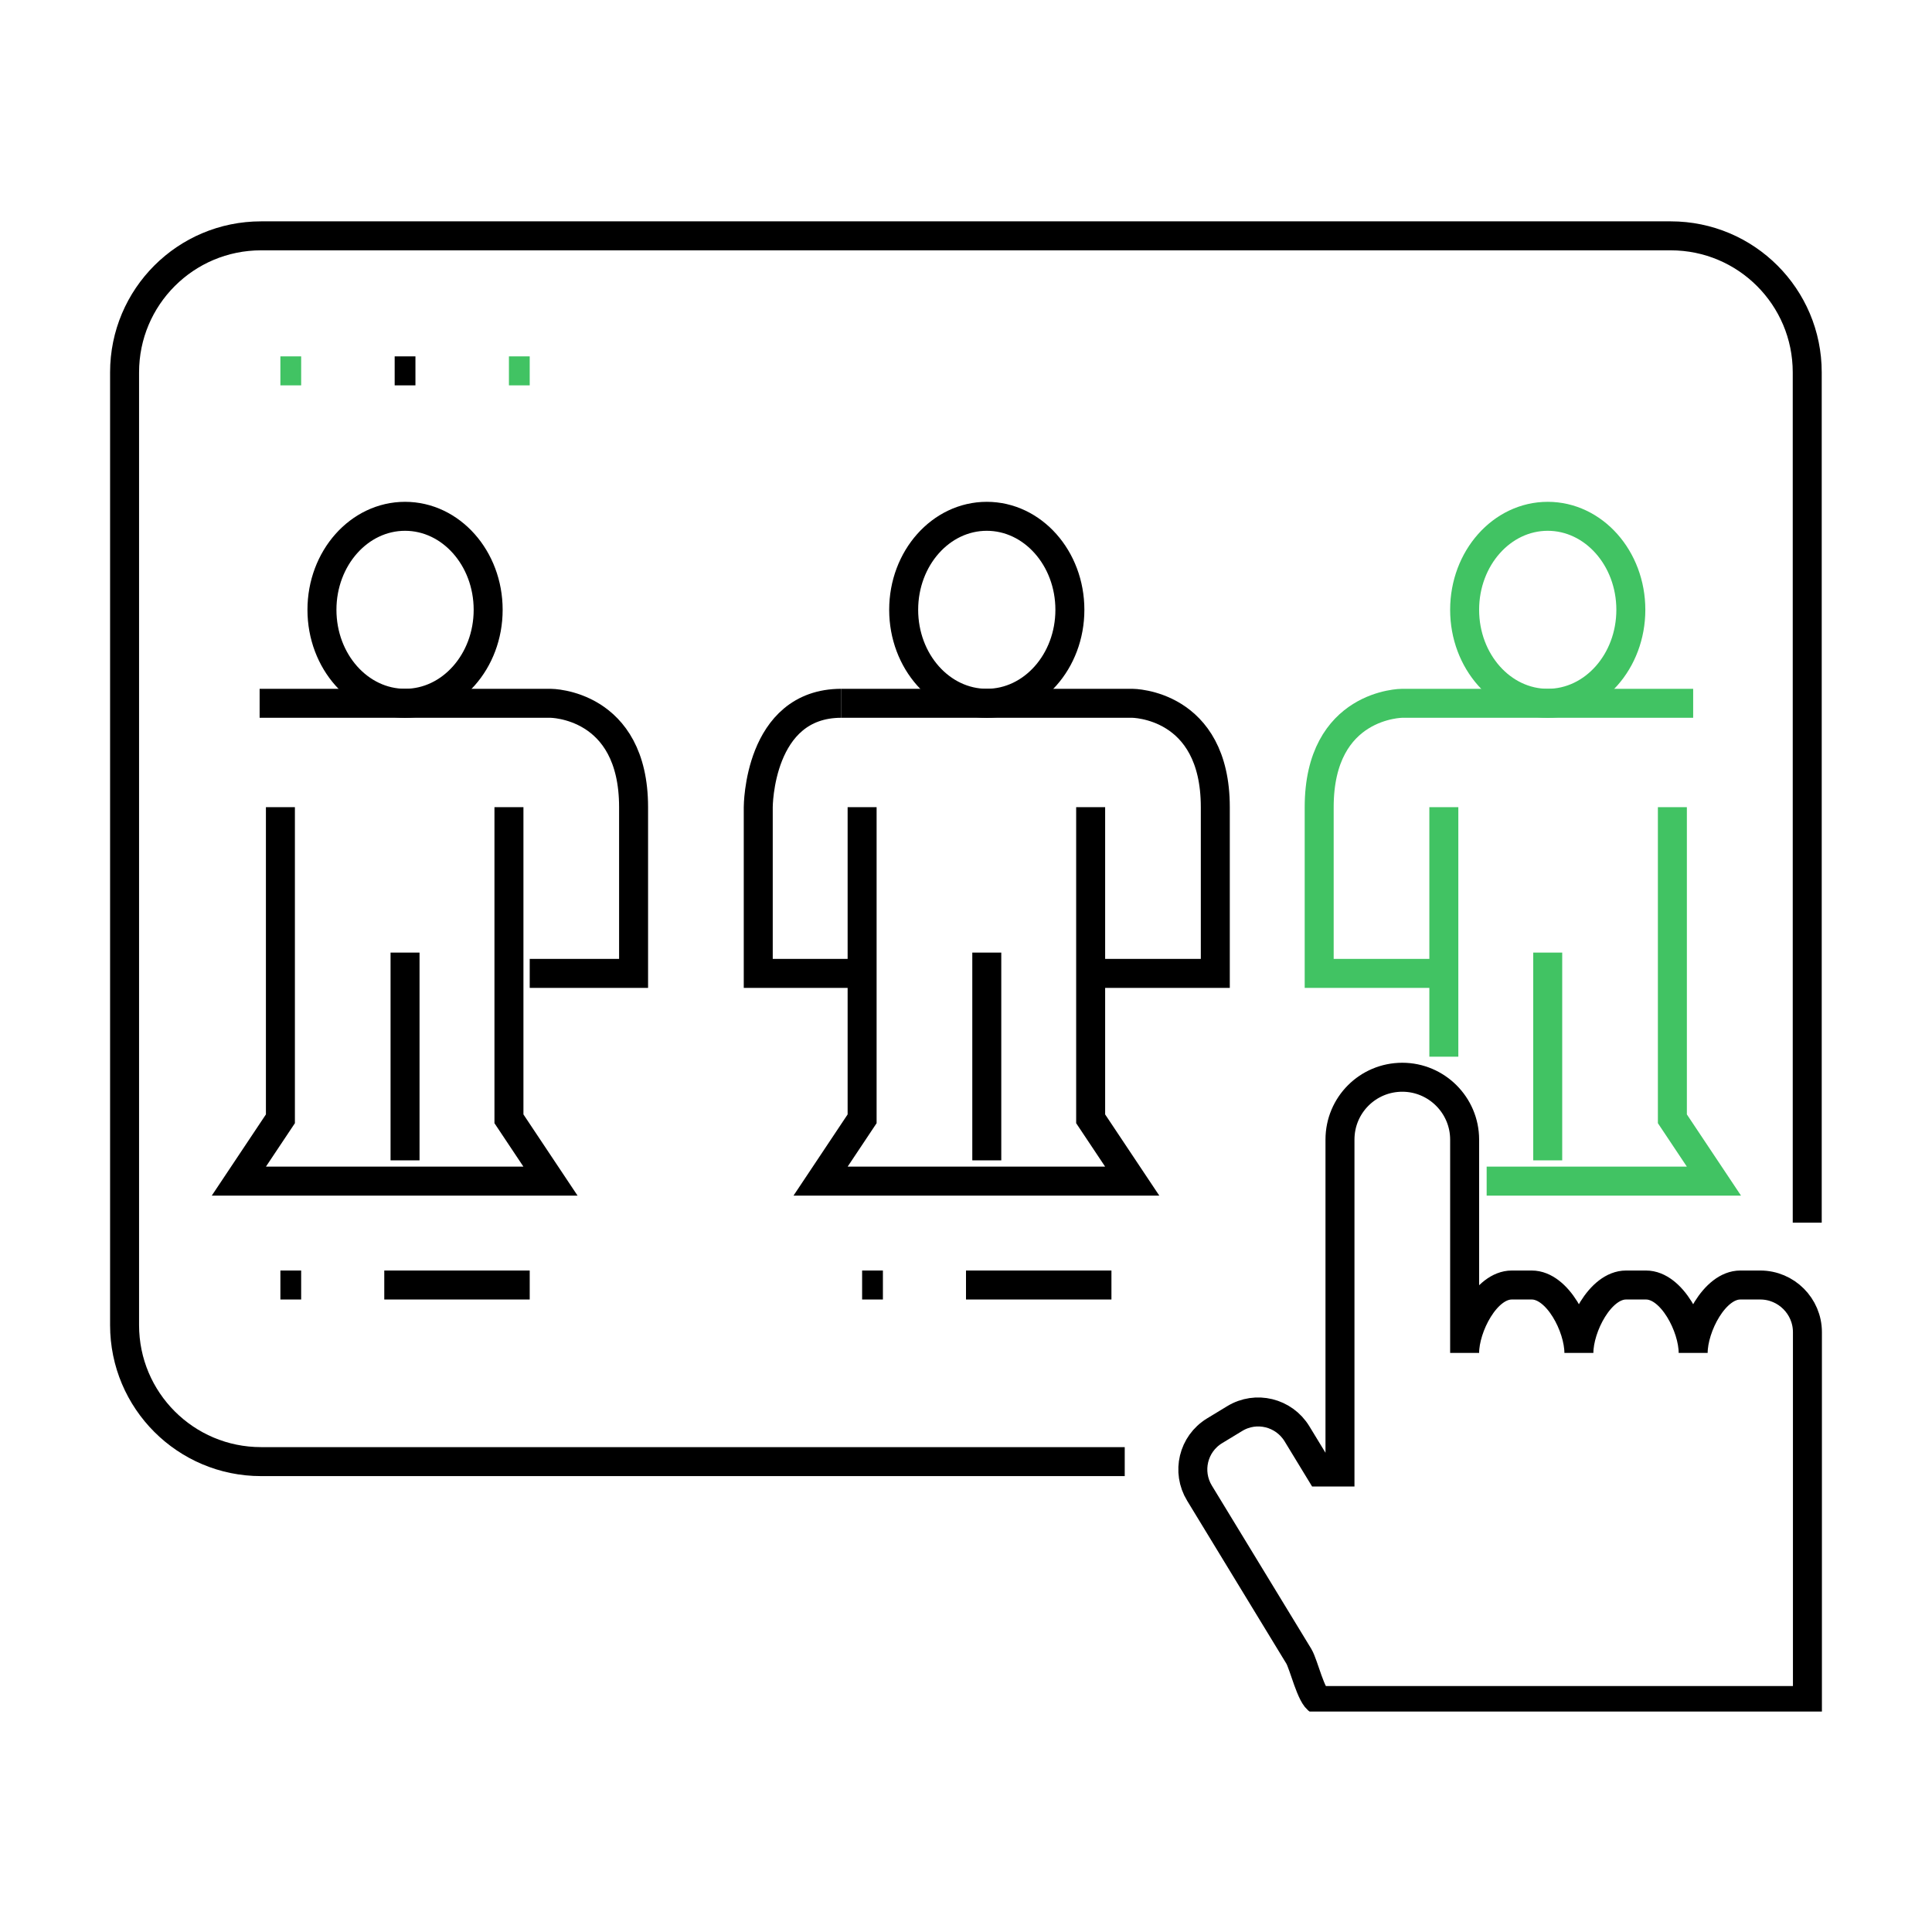
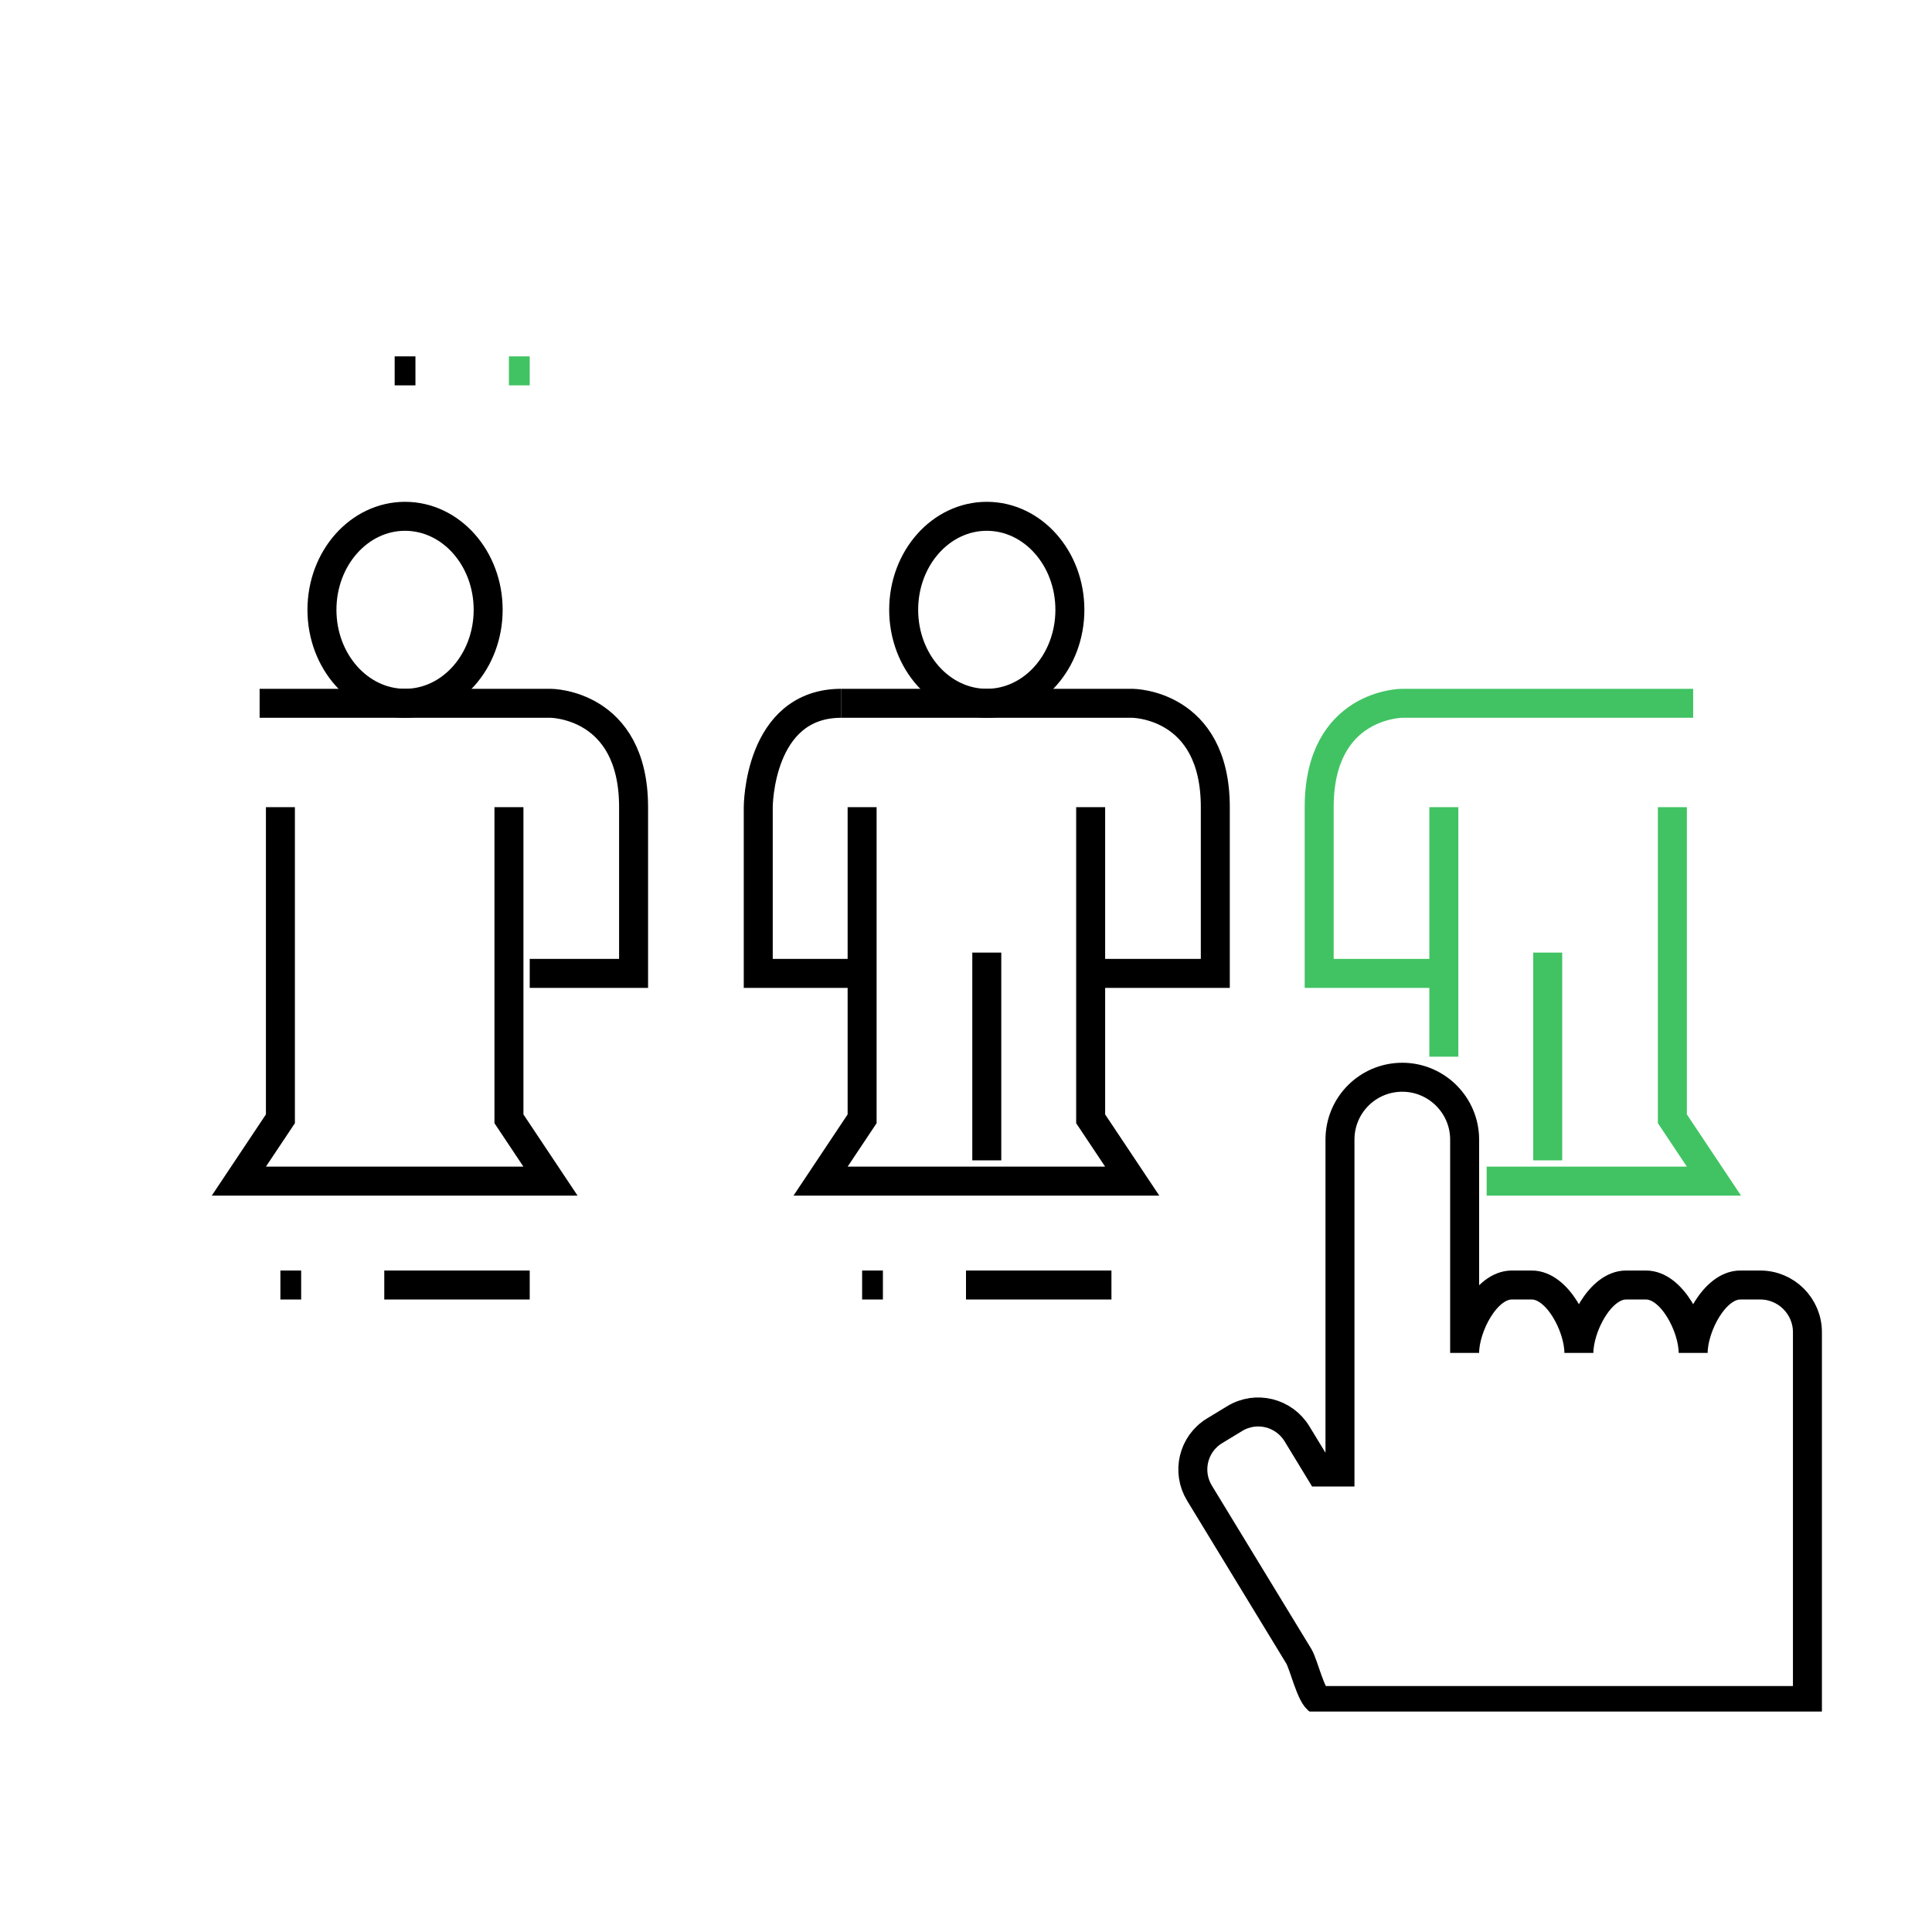
<svg xmlns="http://www.w3.org/2000/svg" width="100" height="100" viewBox="0 0 100 100" fill="none">
  <g clip-path="url(#clip0_243_217)">
-     <path d="M58.216 75.653H13.513C9.61 75.653 6.448 72.491 6.448 68.588V19.272C6.448 15.368 9.61 12.207 13.513 12.207H86.477C90.38 12.207 93.542 15.368 93.542 19.272V63.286" stroke="black" stroke-width="1.5" stroke-miterlimit="10" />
-     <path d="M14.513 19.196H15.588" stroke="#41C363" stroke-width="1.5" stroke-miterlimit="10" />
    <path d="M20.428 19.196H21.503" stroke="black" stroke-width="1.5" stroke-miterlimit="10" />
    <path d="M26.342 19.196H27.418" stroke="#41C363" stroke-width="1.5" stroke-miterlimit="10" />
    <path d="M20.965 36.402C23.341 36.402 25.267 34.235 25.267 31.563C25.267 28.89 23.341 26.724 20.965 26.724C18.59 26.724 16.664 28.89 16.664 31.563C16.664 34.235 18.59 36.402 20.965 36.402Z" stroke="black" stroke-width="1.5" stroke-miterlimit="10" />
    <path d="M14.514 41.779V57.909L12.363 61.135H28.493L26.343 57.909V41.779" stroke="black" stroke-width="1.5" stroke-miterlimit="10" />
-     <path d="M20.965 49.306V60.06" stroke="black" stroke-width="1.5" stroke-miterlimit="10" />
    <path d="M13.438 36.402H28.493C28.493 36.402 32.794 36.402 32.794 41.779V50.382H27.418" stroke="black" stroke-width="1.5" stroke-miterlimit="10" />
    <path d="M14.513 66.512H15.588" stroke="black" stroke-width="1.5" stroke-miterlimit="10" />
    <path d="M19.89 66.512H27.418" stroke="black" stroke-width="1.5" stroke-miterlimit="10" />
    <path d="M51.075 36.402C53.451 36.402 55.377 34.235 55.377 31.563C55.377 28.89 53.451 26.724 51.075 26.724C48.7 26.724 46.774 28.89 46.774 31.563C46.774 34.235 48.7 36.402 51.075 36.402Z" stroke="black" stroke-width="1.5" stroke-miterlimit="10" />
    <path d="M44.623 41.779V57.909L42.473 61.135H58.603L56.452 57.909V41.779" stroke="black" stroke-width="1.5" stroke-miterlimit="10" />
    <path d="M51.076 49.306V60.06" stroke="black" stroke-width="1.5" stroke-miterlimit="10" />
    <path d="M43.548 36.402H58.603C58.603 36.402 62.904 36.402 62.904 41.779V50.382H56.452" stroke="black" stroke-width="1.5" stroke-miterlimit="10" />
    <path d="M44.623 66.512H45.699" stroke="black" stroke-width="1.5" stroke-miterlimit="10" />
    <path d="M50 66.512H57.528" stroke="black" stroke-width="1.5" stroke-miterlimit="10" />
-     <path d="M80.11 36.402C82.486 36.402 84.412 34.235 84.412 31.563C84.412 28.89 82.486 26.724 80.11 26.724C77.734 26.724 75.809 28.89 75.809 31.563C75.809 34.235 77.734 36.402 80.11 36.402Z" stroke="#41C363" stroke-width="1.5" stroke-miterlimit="10" />
    <path d="M74.733 54.694V41.779" stroke="#41C363" stroke-width="1.5" stroke-miterlimit="10" />
    <path d="M86.562 41.779V57.909L88.713 61.135H76.949" stroke="#41C363" stroke-width="1.5" stroke-miterlimit="10" />
    <path d="M80.11 49.306V60.06" stroke="#41C363" stroke-width="1.5" stroke-miterlimit="10" />
    <path d="M87.638 36.402H72.583C72.583 36.402 68.281 36.402 68.281 41.779V50.382H74.733" stroke="#41C363" stroke-width="1.5" stroke-miterlimit="10" />
    <path d="M44.623 50.382H39.247V41.779C39.247 41.779 39.247 36.402 43.548 36.402" stroke="black" stroke-width="1.5" stroke-miterlimit="10" />
    <path d="M93.552 76.19V88.019H68.281C67.862 87.836 67.486 86.159 67.228 85.729L62.087 77.287C61.41 76.179 61.754 74.738 62.861 74.061L63.905 73.427C65.012 72.749 66.453 73.104 67.131 74.212L68.335 76.19H69.357V58.984C69.357 57.199 70.798 55.758 72.583 55.758C73.475 55.758 74.282 56.124 74.862 56.705C75.443 57.285 75.809 58.092 75.809 58.984V70.028C75.809 68.684 76.906 66.512 78.25 66.512H79.282C80.626 66.512 81.723 68.684 81.723 70.028C81.723 68.684 82.82 66.512 84.164 66.512H85.197C86.541 66.512 87.638 68.684 87.638 70.028C87.638 68.684 88.735 66.512 90.079 66.512H91.111C92.455 66.512 93.552 67.609 93.552 68.953V76.19Z" stroke="black" stroke-width="1.5" stroke-miterlimit="10" />
  </g>
  <defs>
    <clipPath id="clip0_243_217">
      <rect width="88.696" height="77.178" fill="white" transform="translate(5.652 11.411)" />
    </clipPath>
  </defs>
</svg>